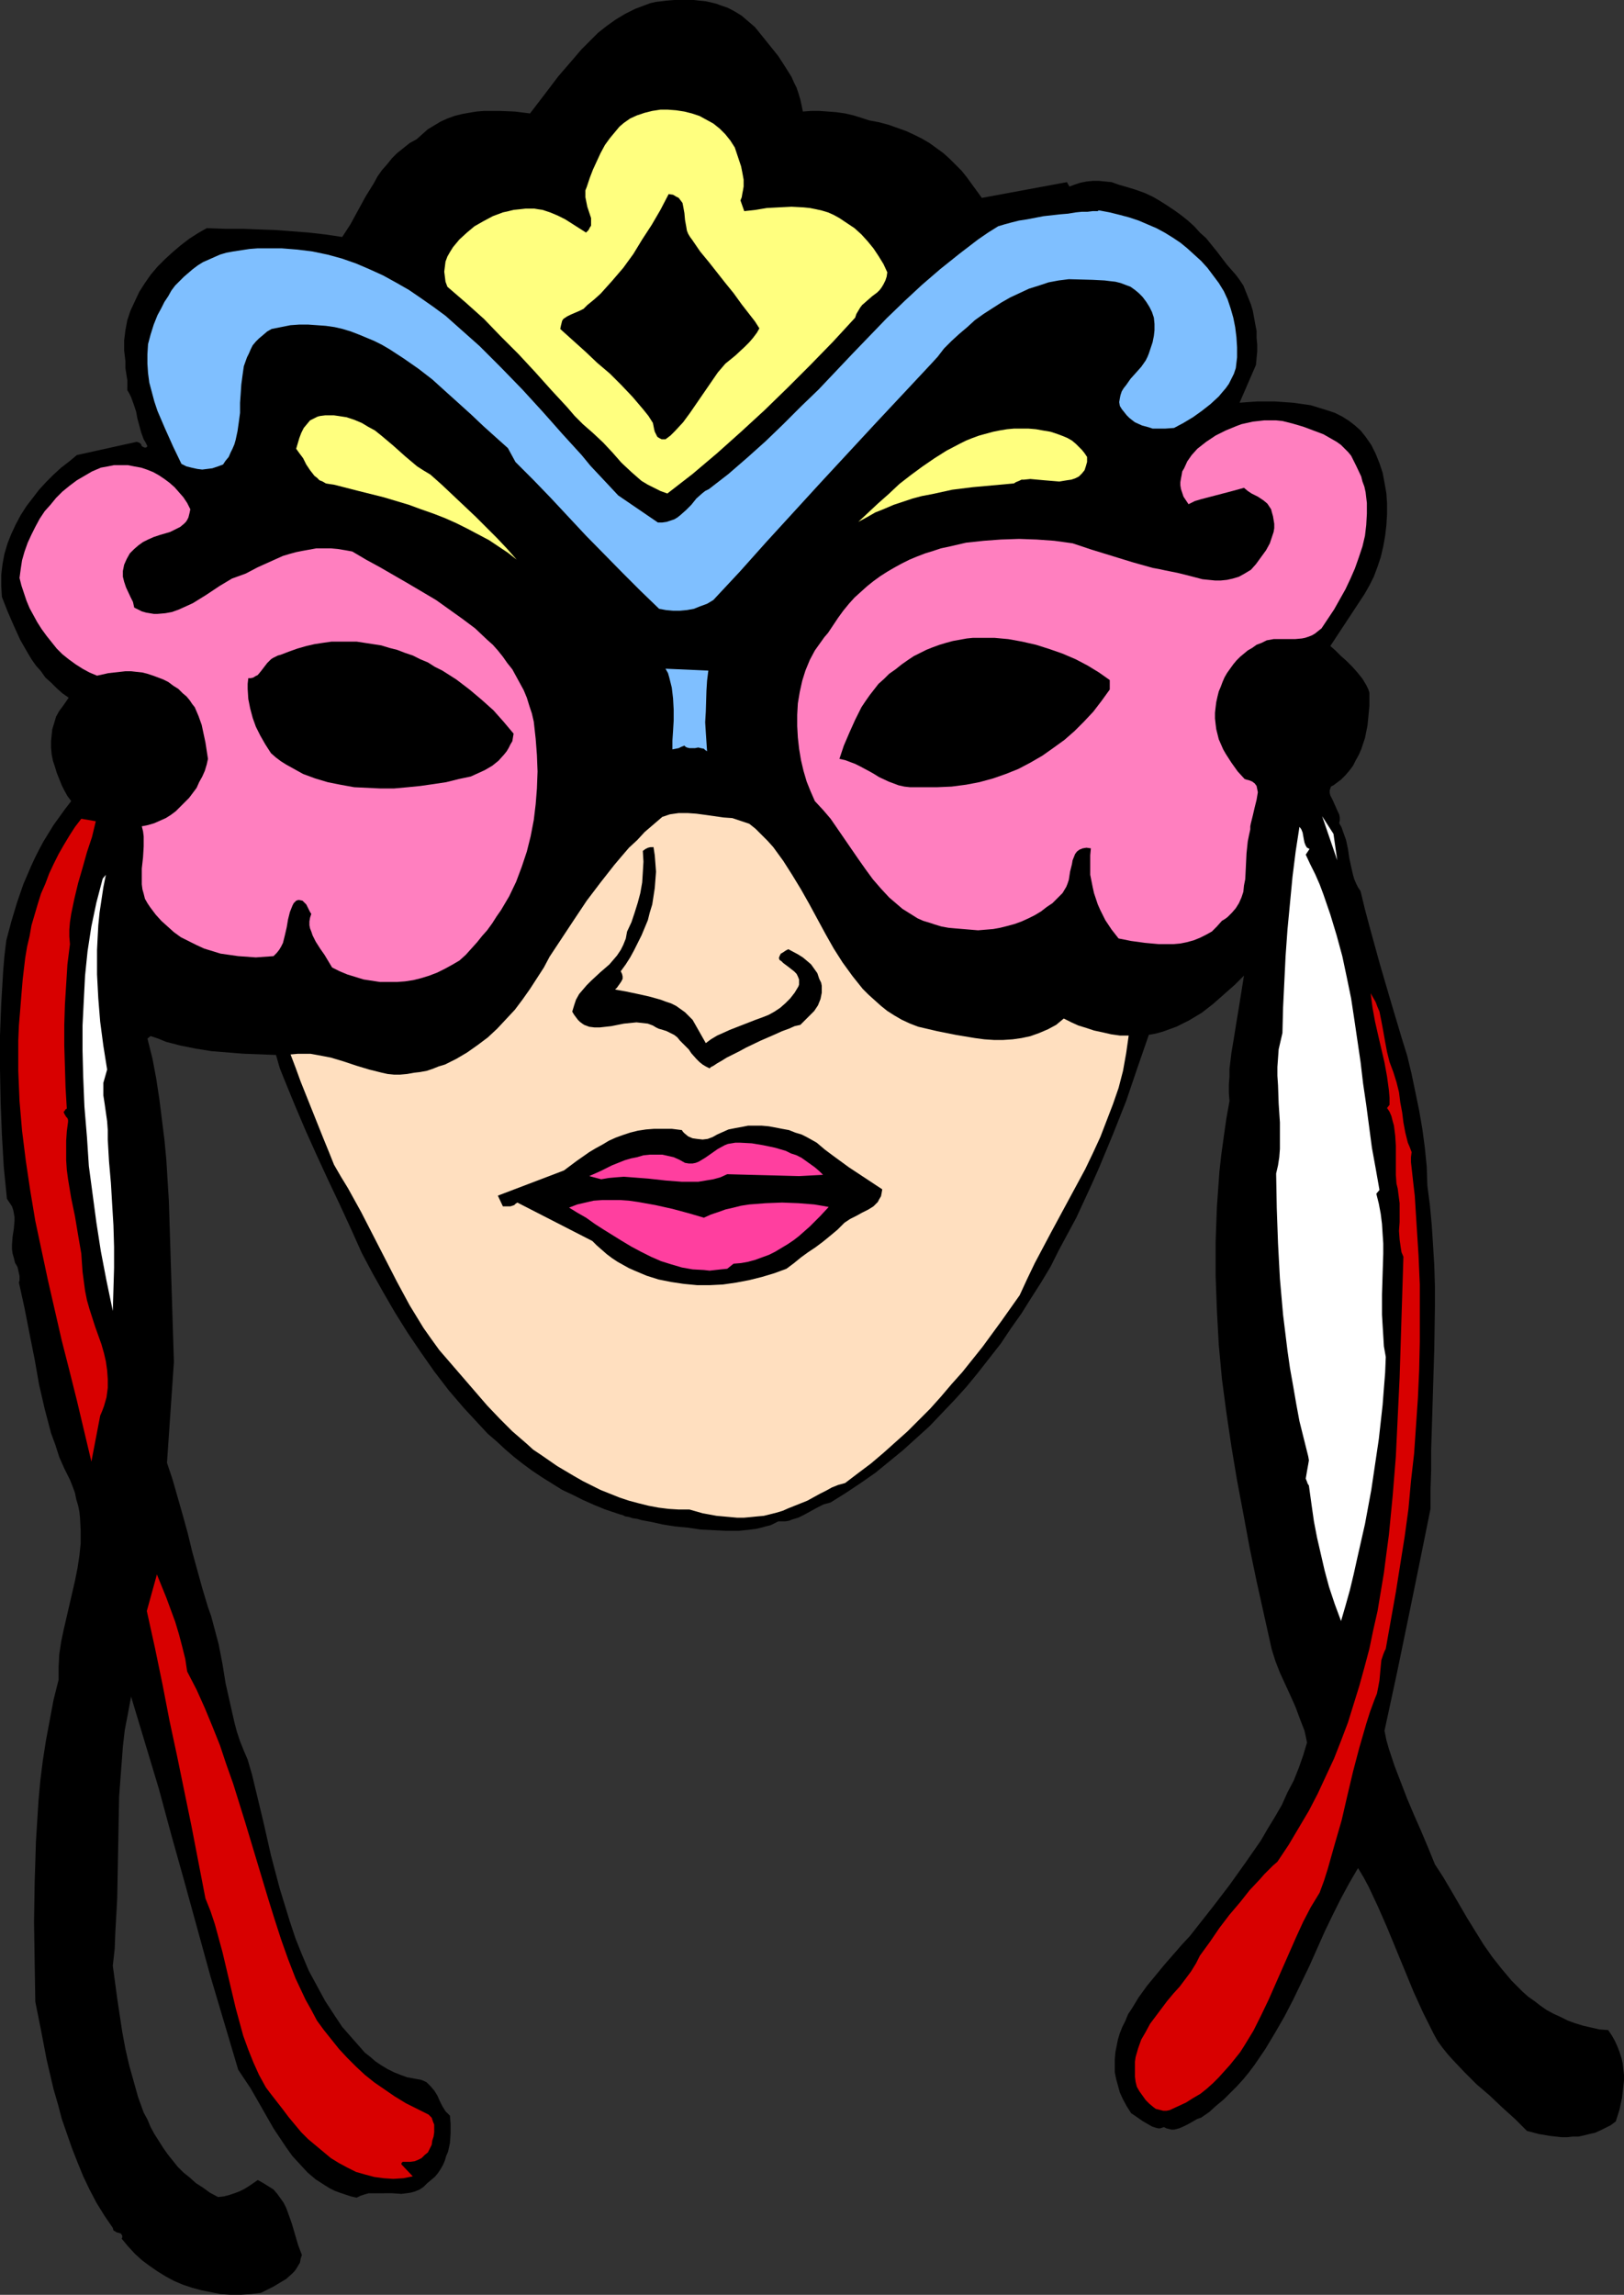
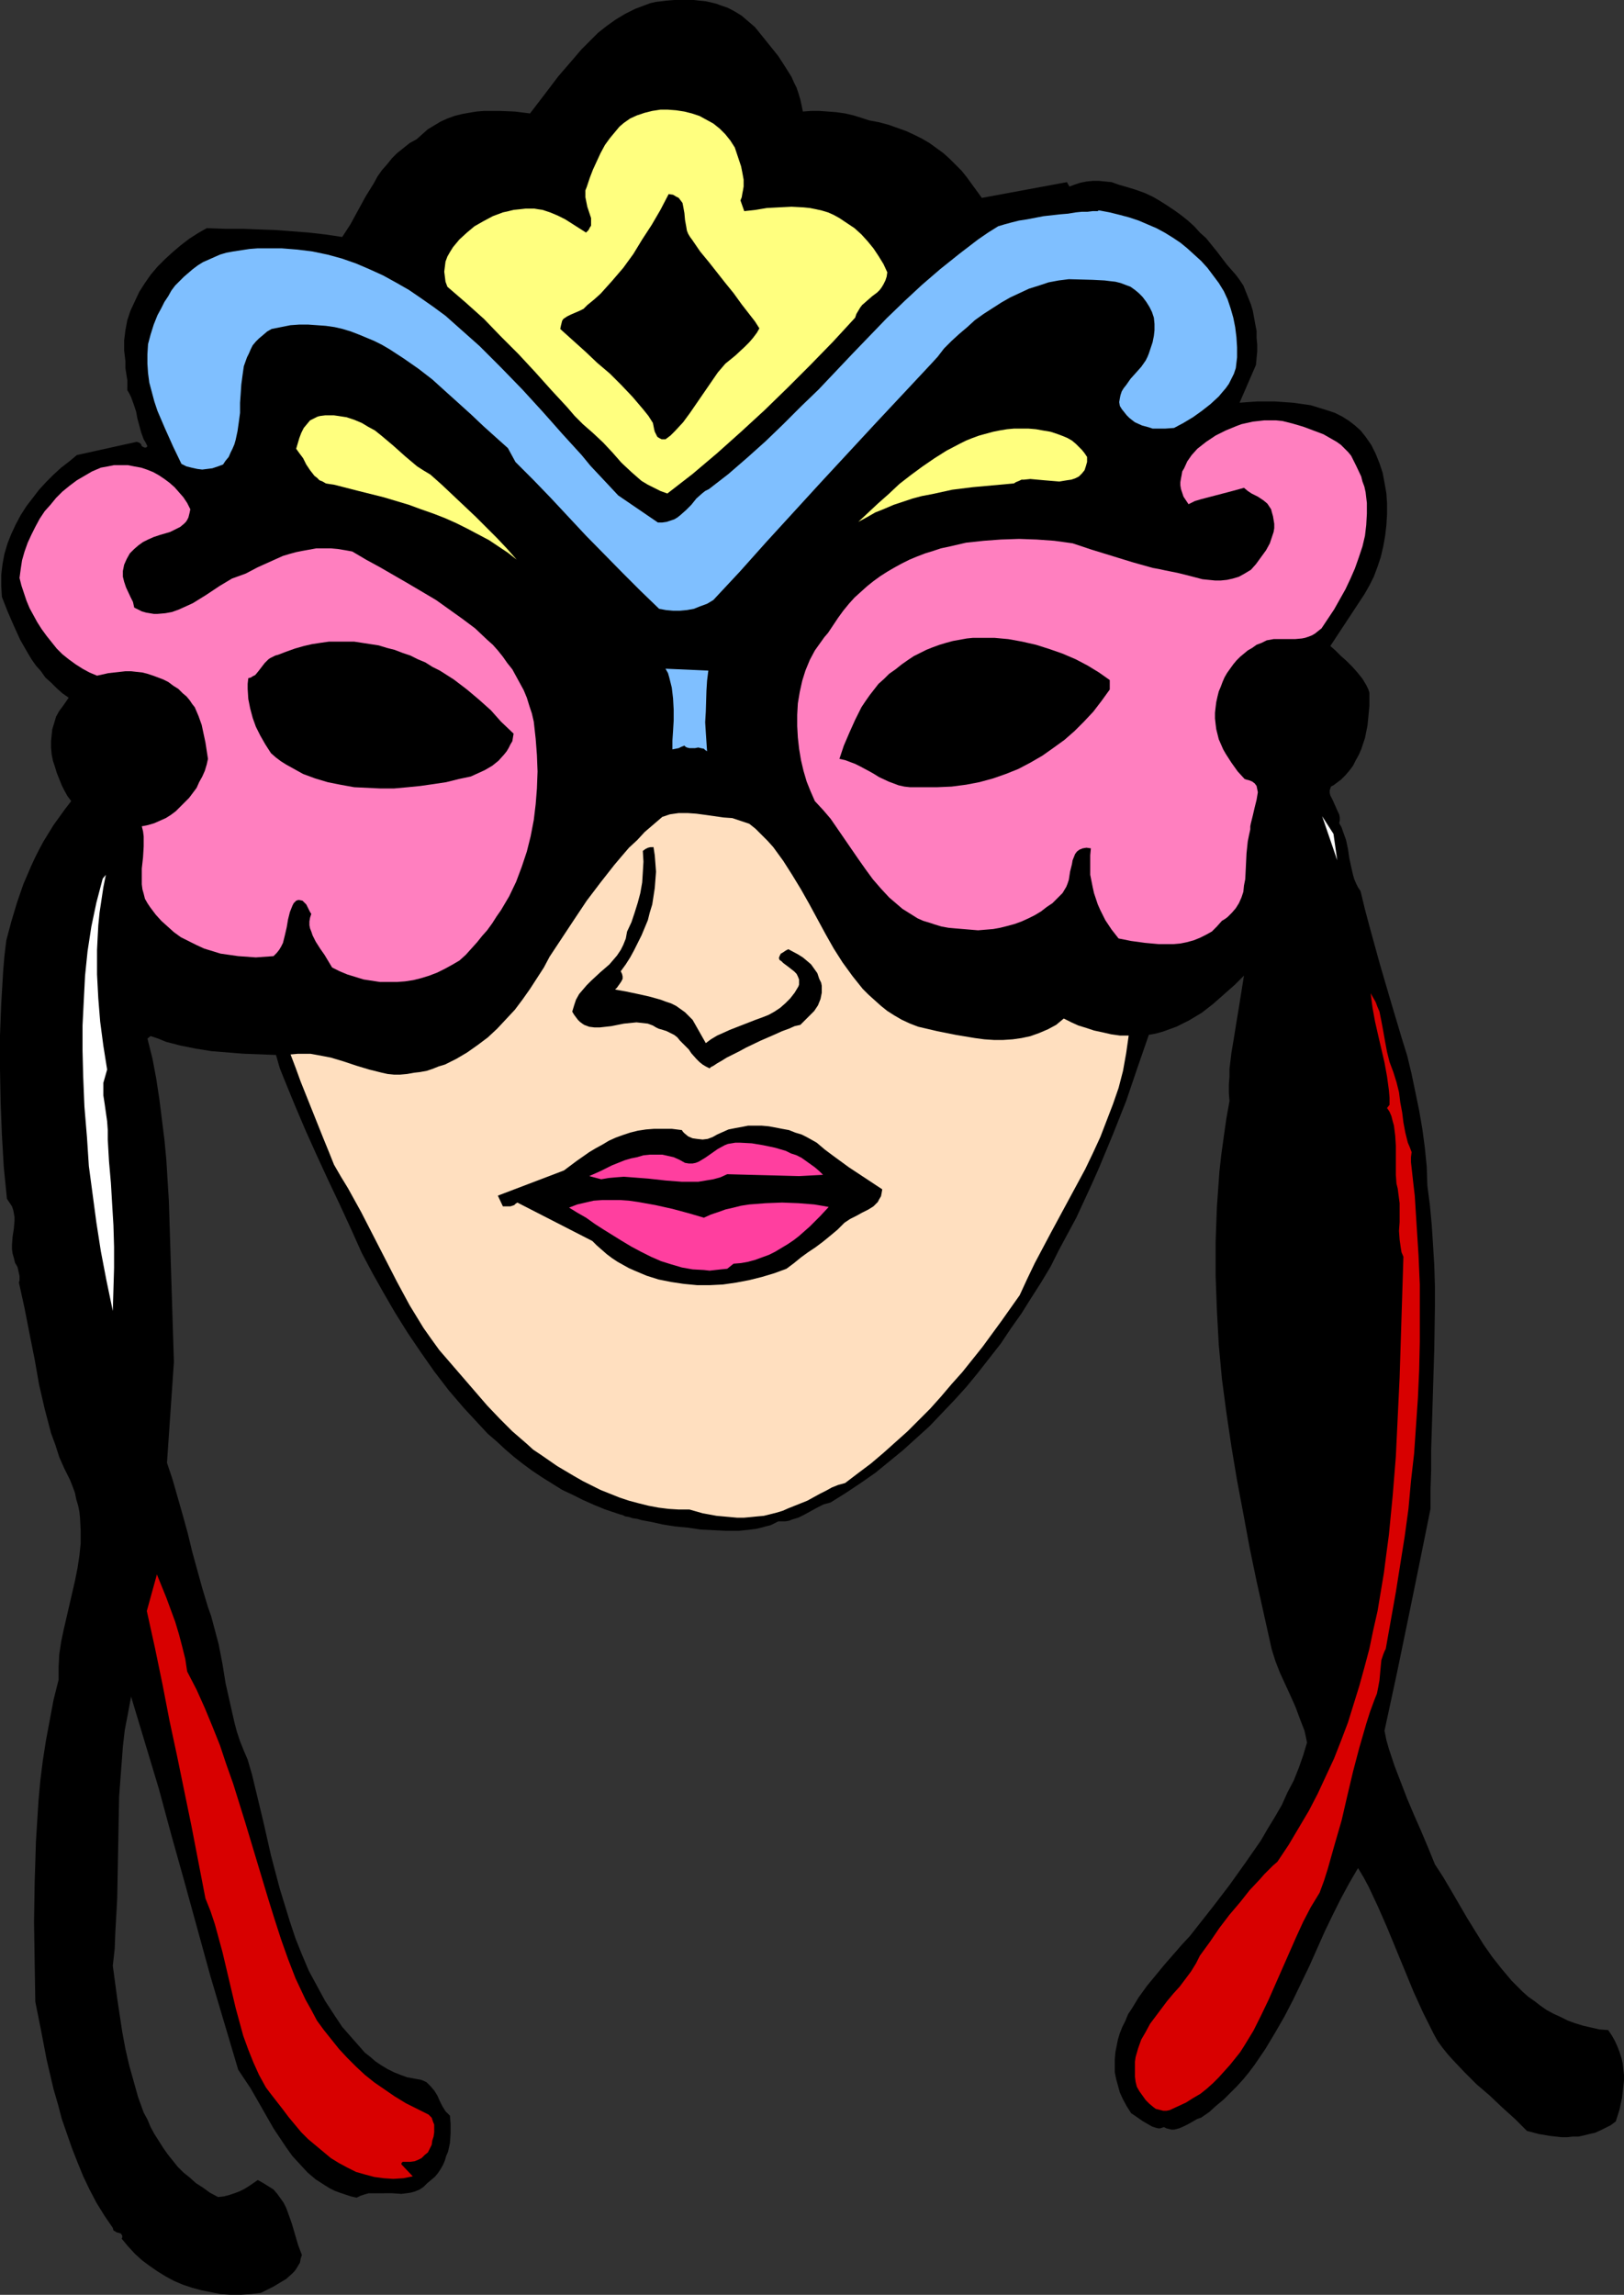
<svg xmlns="http://www.w3.org/2000/svg" xmlns:ns1="http://sodipodi.sourceforge.net/DTD/sodipodi-0.dtd" xmlns:ns2="http://www.inkscape.org/namespaces/inkscape" version="1.0" width="110.192mm" height="155.668mm" id="svg22" ns1:docname="Mask 05.wmf">
  <rect width="100%" height="100%" fill="#333333" stroke="none" />
  <ns1:namedview id="namedview22" pagecolor="#ffffff" bordercolor="#000000" borderopacity="0.25" ns2:showpageshadow="2" ns2:pageopacity="0.0" ns2:pagecheckerboard="0" ns2:deskcolor="#d1d1d1" ns2:document-units="mm" />
  <defs id="defs1">
    <pattern id="WMFhbasepattern" patternUnits="userSpaceOnUse" width="6" height="6" x="0" y="0" />
  </defs>
  <path style="fill:#000000;fill-opacity:1;fill-rule:evenodd;stroke:none" d="m 193.61,6.948 4.04,5.009 1.939,2.424 1.778,2.747 1.616,2.585 0.646,1.454 0.646,1.293 0.485,1.454 0.485,1.616 0.323,1.454 0.323,1.616 2.101,-0.162 h 2.101 l 2.263,0.162 2.101,0.162 2.263,0.323 2.101,0.485 2.101,0.646 1.939,0.646 2.586,0.485 2.424,0.646 2.263,0.808 2.263,0.808 2.101,0.97 1.939,0.97 1.939,1.131 1.778,1.293 1.778,1.293 1.616,1.454 1.454,1.454 1.616,1.616 1.293,1.616 1.293,1.778 1.293,1.778 1.293,1.778 21.818,-4.04 0.646,1.131 1.293,-0.485 1.454,-0.485 1.616,-0.323 1.616,-0.162 h 1.616 l 1.616,0.162 1.616,0.162 1.778,0.646 2.263,0.646 2.101,0.646 2.263,0.808 2.101,0.97 1.939,1.131 1.778,1.131 1.939,1.293 1.778,1.293 1.616,1.293 1.616,1.454 1.454,1.616 1.616,1.454 2.747,3.393 2.586,3.393 1.131,1.293 1.131,1.293 0.97,1.293 0.97,1.454 0.646,1.616 0.646,1.616 0.646,1.616 0.485,1.616 0.323,1.778 0.323,1.778 0.323,1.616 v 1.778 l 0.162,1.778 v 1.778 l -0.162,1.616 -0.162,1.778 -4.202,9.695 2.101,-0.162 2.424,-0.162 h 2.263 2.263 l 2.424,0.162 2.263,0.162 2.263,0.323 2.263,0.323 2.101,0.646 2.101,0.646 1.939,0.646 1.939,0.97 1.778,1.131 1.454,1.131 1.454,1.293 1.293,1.616 1.454,2.101 1.131,2.262 0.97,2.424 0.808,2.424 0.485,2.585 0.485,2.747 0.162,2.585 v 2.747 l -0.162,2.747 -0.323,2.747 -0.485,2.747 -0.646,2.747 -0.808,2.424 -0.97,2.585 -1.131,2.262 -1.293,2.262 -8.727,13.25 1.293,1.131 1.455,1.454 1.454,1.293 1.454,1.454 1.293,1.454 1.293,1.616 0.97,1.616 0.485,0.97 0.323,0.97 v 3.393 l -0.323,3.393 -0.162,1.616 -0.323,1.616 -0.323,1.616 -0.485,1.454 -0.485,1.454 -0.646,1.454 -0.808,1.454 -0.646,1.293 -0.97,1.293 -0.97,1.131 -1.131,1.131 -1.293,0.97 -0.646,0.485 -0.646,0.323 -0.162,0.485 -0.162,0.485 v 0.646 l 0.162,0.646 0.646,1.293 0.646,1.454 0.646,1.454 0.323,0.646 0.162,0.808 v 0.808 l -0.162,0.646 0.646,1.131 0.323,0.97 0.808,2.262 0.485,2.262 0.323,2.262 0.485,2.262 0.485,2.101 0.323,1.131 0.485,1.131 0.485,0.97 0.646,0.97 1.131,4.686 1.293,4.848 2.586,9.372 2.747,9.372 2.747,9.211 1.454,4.686 1.131,4.686 0.97,4.686 0.97,4.686 0.808,4.686 0.646,4.848 0.485,4.848 0.162,4.848 0.646,5.009 0.485,5.171 0.323,5.009 0.323,5.332 0.162,5.333 v 5.171 l -0.162,10.665 -0.323,10.665 -0.323,10.503 -0.162,5.009 v 5.171 l -0.162,5.009 v 4.848 l -2.909,14.382 -2.909,14.22 -2.909,14.058 -3.071,14.22 0.485,2.424 0.646,2.262 1.454,4.363 1.616,4.201 1.616,4.201 1.778,4.201 1.778,4.04 1.778,4.201 1.778,4.363 2.101,3.232 2.101,3.555 4.04,6.948 2.101,3.393 2.101,3.393 2.263,3.232 2.424,3.07 2.586,3.07 2.747,2.747 1.454,1.293 1.616,1.131 1.454,1.131 1.616,1.131 1.778,0.97 1.778,0.808 1.939,0.97 1.778,0.646 2.101,0.646 2.101,0.485 2.101,0.485 2.263,0.162 0.97,1.454 0.808,1.454 0.646,1.454 0.485,1.293 0.485,1.454 0.323,1.454 0.162,1.454 0.162,1.454 v 1.454 l -0.162,1.454 -0.323,2.909 -0.646,3.07 -0.97,3.07 -1.293,0.97 -1.293,0.646 -1.293,0.646 -1.454,0.646 -1.454,0.323 -1.293,0.323 -1.454,0.323 h -1.454 l -1.455,0.162 h -1.454 l -2.909,-0.323 -2.909,-0.485 -3.071,-0.808 -3.071,-3.07 -3.232,-2.909 -3.232,-3.07 -3.394,-2.909 -3.071,-3.07 -2.909,-3.07 -1.454,-1.616 -1.293,-1.616 -1.293,-1.778 -0.97,-1.778 -2.747,-5.494 -2.424,-5.333 -2.263,-5.494 -2.263,-5.494 -2.263,-5.494 -2.263,-5.171 -2.424,-5.171 -1.293,-2.424 -1.454,-2.424 -2.263,3.878 -2.101,3.878 -2.101,4.201 -2.101,4.363 -3.879,8.726 -2.101,4.363 -2.101,4.363 -2.263,4.363 -2.424,4.201 -2.424,4.04 -2.747,4.04 -1.454,1.939 -1.454,1.778 -1.616,1.778 -1.778,1.778 -1.616,1.616 -1.939,1.616 -1.778,1.616 -2.101,1.454 -0.97,0.323 -1.131,0.646 -1.131,0.646 -1.293,0.646 -1.131,0.485 -1.293,0.323 h -0.646 l -0.646,-0.162 -0.646,-0.162 -0.646,-0.323 -0.485,0.162 -0.485,0.162 h -0.485 l -0.646,-0.162 -0.97,-0.323 -1.131,-0.646 -1.131,-0.646 -2.101,-1.454 -0.97,-0.646 -1.131,-1.778 -0.97,-1.778 -0.808,-1.778 -0.485,-1.778 -0.485,-1.778 -0.323,-1.616 v -1.778 -1.616 l 0.162,-1.778 0.323,-1.616 0.323,-1.616 0.485,-1.616 0.646,-1.616 0.808,-1.616 0.646,-1.616 0.97,-1.454 1.778,-2.909 2.101,-2.909 2.263,-2.747 2.263,-2.747 2.263,-2.585 2.101,-2.424 2.101,-2.262 1.778,-2.262 4.202,-5.333 4.202,-5.494 4.04,-5.656 4.04,-5.817 1.778,-3.07 1.778,-2.909 1.778,-3.07 1.454,-3.232 1.616,-3.07 1.293,-3.232 1.131,-3.232 0.97,-3.232 -0.323,-1.616 -0.323,-1.454 -1.131,-2.909 -1.131,-3.07 -1.293,-2.909 -2.747,-5.979 -1.131,-2.909 -0.97,-3.07 -3.879,-17.452 -1.778,-8.564 -1.616,-8.726 -1.616,-8.564 -1.454,-8.726 -1.293,-8.726 -1.131,-8.564 -0.808,-8.726 -0.485,-8.888 -0.323,-8.726 v -8.888 l 0.162,-4.525 0.162,-4.363 0.323,-4.525 0.323,-4.525 0.485,-4.363 0.646,-4.686 0.646,-4.525 0.808,-4.525 -0.162,-2.101 v -2.101 l 0.162,-2.101 v -1.939 l 0.485,-4.04 0.646,-3.878 0.646,-4.04 0.646,-3.878 0.646,-4.04 0.646,-4.04 -2.424,2.424 -2.747,2.424 -2.747,2.424 -2.909,2.262 -1.616,0.97 -1.616,0.97 -1.616,0.808 -1.616,0.808 -1.778,0.646 -1.778,0.646 -1.778,0.485 -1.778,0.323 -2.909,8.403 -2.909,8.564 -3.394,8.564 -3.555,8.564 -1.939,4.363 -1.939,4.201 -1.939,4.201 -2.263,4.201 -2.263,4.201 -2.101,4.201 -2.424,4.04 -2.586,4.04 -2.424,3.878 -2.747,3.878 -2.586,3.878 -2.909,3.717 -2.909,3.717 -2.909,3.555 -3.071,3.393 -3.232,3.393 -3.232,3.393 -3.394,3.07 -3.394,3.07 -3.555,2.909 -3.555,2.909 -3.717,2.585 -3.879,2.585 -3.879,2.424 -1.778,0.485 -1.616,0.808 -3.232,1.778 -1.616,0.808 -1.616,0.485 -0.808,0.323 -0.97,0.162 h -0.808 -0.97 l -0.97,0.485 -0.97,0.485 -1.293,0.323 -1.131,0.323 -1.454,0.323 -1.293,0.162 -3.071,0.323 h -3.071 l -3.232,-0.162 -3.394,-0.162 -3.232,-0.485 -3.394,-0.323 -3.071,-0.485 -2.909,-0.646 -2.586,-0.485 -1.131,-0.323 -1.131,-0.162 -0.97,-0.323 -0.97,-0.162 -0.646,-0.323 -0.646,-0.162 -0.485,-0.162 -0.485,-0.162 -2.909,-0.97 -2.747,-1.131 -2.909,-1.293 -2.586,-1.293 -2.747,-1.293 -2.586,-1.616 -2.586,-1.616 -2.424,-1.616 -2.424,-1.778 -2.263,-1.778 -2.263,-1.939 -2.263,-2.101 -2.263,-1.939 -2.101,-2.262 -4.04,-4.363 -3.879,-4.525 -3.717,-4.848 -3.394,-4.848 -3.394,-5.009 -3.232,-5.171 -2.909,-5.009 -2.909,-5.171 -2.747,-5.171 -2.747,-6.14 -2.909,-6.302 -2.909,-6.14 -2.909,-6.302 -2.909,-6.464 -2.747,-6.464 -2.586,-6.302 -1.293,-3.232 -0.97,-3.393 -8.404,-0.323 -4.04,-0.323 -4.04,-0.323 -4.04,-0.646 -4.04,-0.808 -3.717,-0.97 -1.939,-0.808 -1.939,-0.646 -0.808,0.646 1.293,5.171 0.97,5.171 0.808,5.333 0.646,5.171 0.646,5.171 0.485,5.171 0.323,5.332 0.323,5.171 0.323,10.342 0.323,10.342 0.323,10.342 0.323,10.18 -1.778,25.855 1.455,4.363 1.293,4.525 1.293,4.525 1.293,4.686 1.131,4.686 1.293,4.686 1.293,4.686 1.455,4.848 0.808,2.262 0.646,2.424 1.293,4.848 0.97,5.009 0.808,5.009 1.131,5.009 1.131,5.009 0.646,2.424 0.808,2.424 0.97,2.424 0.97,2.262 1.131,3.878 0.97,4.04 0.97,4.04 0.97,4.04 1.939,8.564 2.263,8.564 1.293,4.201 1.293,4.201 1.455,4.363 1.616,4.04 1.778,4.201 2.101,3.878 2.101,3.878 2.424,3.717 1.939,2.909 2.263,2.585 2.424,2.747 1.131,1.293 1.454,1.131 1.293,1.131 1.455,0.97 1.616,0.97 1.616,0.808 1.616,0.646 1.778,0.646 1.778,0.323 1.778,0.323 0.808,0.323 0.646,0.323 0.485,0.485 0.485,0.485 0.97,1.131 0.808,1.293 0.646,1.454 0.646,1.293 0.808,1.293 1.131,1.131 0.162,2.101 v 2.424 l -0.162,2.424 -0.485,2.262 -0.485,1.131 -0.323,1.131 -0.485,1.131 -0.646,1.131 -0.646,0.97 -0.808,0.97 -0.97,0.808 -0.97,0.808 -0.97,0.97 -0.97,0.646 -1.131,0.485 -1.131,0.323 -1.131,0.162 -1.293,0.162 -2.424,-0.162 H 98.098 95.674 94.543 l -1.131,0.323 -0.97,0.323 -0.97,0.485 -1.455,-0.323 -1.455,-0.485 -1.454,-0.485 -1.293,-0.485 -1.293,-0.646 -1.293,-0.808 -2.263,-1.454 -2.101,-1.778 -1.939,-2.101 -1.939,-2.101 -1.616,-2.262 -1.616,-2.424 -1.616,-2.424 -5.818,-10.18 -1.616,-2.424 -1.616,-2.424 -3.555,-11.958 -3.555,-11.958 -6.626,-24.077 -3.394,-12.119 -3.232,-11.958 -3.555,-11.796 -3.555,-11.796 -0.808,4.363 -0.808,4.201 -0.485,4.201 -0.323,4.363 -0.323,4.201 -0.323,4.363 -0.162,8.726 -0.162,8.726 -0.162,8.564 -0.485,8.726 -0.162,4.201 -0.485,4.363 1.131,8.403 1.293,8.564 0.808,4.363 0.97,4.201 1.131,4.04 1.131,4.04 1.455,4.04 0.97,1.778 0.808,1.939 0.97,1.778 1.131,1.778 1.131,1.778 1.131,1.616 1.293,1.616 1.293,1.616 1.455,1.454 1.616,1.293 1.616,1.454 1.778,1.131 1.778,1.293 2.101,1.131 1.455,-0.162 1.293,-0.323 1.455,-0.485 1.293,-0.485 1.293,-0.646 1.293,-0.808 2.101,-1.454 1.455,0.808 1.293,0.808 1.293,0.808 0.97,1.131 0.808,1.131 0.808,1.131 0.646,1.293 0.485,1.293 0.97,2.747 0.808,2.747 0.808,2.747 0.97,2.585 -0.323,0.97 -0.162,0.97 -0.485,0.808 -0.485,0.808 -0.485,0.646 -0.646,0.646 -1.455,1.293 -1.616,0.97 -1.616,0.97 -3.232,1.616 -2.586,0.323 -2.586,0.162 h -2.586 l -2.586,-0.162 -2.424,-0.485 -2.424,-0.485 -2.424,-0.646 -2.424,-0.808 -2.263,-0.97 -2.101,-1.131 -2.101,-1.293 -2.101,-1.454 -1.939,-1.454 -1.778,-1.616 -1.778,-1.939 -1.616,-1.939 0.162,-0.323 v -0.323 -0.162 l -0.162,-0.162 -0.162,-0.323 -0.485,-0.162 -0.646,-0.162 -0.485,-0.323 -0.323,-0.162 -0.162,-0.646 -2.101,-3.07 -2.101,-3.393 -1.778,-3.393 -1.616,-3.393 -1.455,-3.555 -1.455,-3.717 -1.293,-3.717 -1.293,-3.717 -0.97,-3.717 -1.131,-3.878 -1.778,-7.595 -1.455,-7.595 -1.455,-7.272 -0.162,-10.18 -0.162,-10.18 0.162,-10.18 0.162,-5.171 0.162,-5.332 0.323,-5.171 0.323,-5.171 0.485,-5.333 0.646,-5.171 0.808,-5.171 0.97,-5.171 0.97,-5.171 1.293,-5.171 v -3.232 l 0.162,-3.232 0.485,-3.232 0.646,-3.07 2.909,-12.604 0.646,-3.232 0.485,-3.232 0.323,-3.07 v -3.232 l -0.162,-3.232 -0.162,-1.616 -0.323,-1.616 -0.485,-1.616 -0.323,-1.616 -0.646,-1.778 -0.646,-1.616 -1.455,-2.909 -1.293,-2.909 -0.97,-3.07 -1.131,-3.07 -0.808,-3.07 -0.808,-3.07 -1.455,-6.302 -1.131,-6.464 -0.646,-3.232 -0.646,-3.232 -1.293,-6.625 -1.455,-6.625 0.162,-0.485 v -1.131 L 4.848,326.414 4.525,324.96 4.202,324.313 3.879,323.829 3.555,322.536 3.232,321.405 3.071,320.274 v -1.131 l 0.162,-2.101 0.323,-2.101 0.162,-1.939 v -0.97 L 3.555,311.063 3.394,310.255 3.071,309.285 2.424,308.316 1.778,307.346 0.97,299.267 0.485,290.864 0.162,282.461 0,274.059 v -8.564 l 0.323,-8.241 0.485,-8.241 0.323,-3.878 0.485,-4.04 1.293,-4.848 1.455,-4.848 1.616,-4.686 1.939,-4.525 0.97,-2.101 1.131,-2.262 1.131,-2.101 1.293,-2.101 1.293,-2.101 2.909,-4.04 1.616,-2.101 -0.97,-1.293 -0.808,-1.454 -0.646,-1.293 -0.646,-1.616 -0.646,-1.616 -0.485,-1.616 -0.485,-1.454 -0.323,-1.616 -0.162,-1.778 v -1.616 l 0.162,-1.616 0.162,-1.454 0.485,-1.616 0.485,-1.616 0.808,-1.454 0.97,-1.293 1.454,-2.101 -1.616,-1.131 -1.454,-1.293 -1.455,-1.454 -1.455,-1.293 -1.131,-1.616 -1.293,-1.454 -1.131,-1.616 -0.97,-1.616 -1.939,-3.393 -1.616,-3.555 -1.616,-3.717 -1.455,-3.717 -0.162,-2.747 v -2.909 l 0.323,-2.747 0.485,-2.585 0.808,-2.747 0.97,-2.424 1.131,-2.424 1.293,-2.424 1.455,-2.262 1.616,-2.101 1.616,-2.101 1.778,-1.939 1.939,-1.939 1.939,-1.778 2.101,-1.616 1.939,-1.616 15.353,-3.393 0.485,0.162 0.323,0.162 0.323,0.323 0.162,0.485 0.323,0.162 0.323,0.162 h 0.485 l 0.162,-0.162 0.162,-0.162 -0.485,-0.97 -0.485,-0.808 -0.646,-1.778 -0.485,-1.778 -0.485,-1.778 -0.323,-1.778 -0.646,-1.939 -0.646,-1.778 -0.485,-0.97 -0.485,-0.808 V 99.217 98.409 97.439 L 32.484,96.47 32.161,94.369 v -0.97 -0.808 l -0.323,-2.747 v -2.585 l 0.323,-2.585 0.485,-2.585 0.808,-2.424 1.131,-2.424 1.131,-2.424 1.455,-2.262 1.455,-2.101 1.778,-2.101 1.939,-1.939 1.939,-1.778 2.101,-1.778 2.101,-1.616 2.263,-1.454 2.263,-1.293 4.687,0.162 h 4.525 l 4.202,0.162 4.364,0.162 4.202,0.323 4.202,0.323 4.202,0.485 4.364,0.646 2.101,-3.232 1.939,-3.555 1.939,-3.555 2.101,-3.393 0.97,-1.778 1.131,-1.616 1.293,-1.454 1.293,-1.616 1.293,-1.293 1.616,-1.293 1.616,-1.293 1.778,-0.97 1.454,-1.293 1.454,-1.293 1.616,-0.97 1.616,-0.97 1.778,-0.808 1.778,-0.646 1.939,-0.485 1.778,-0.323 1.939,-0.323 1.939,-0.162 h 1.939 2.101 l 3.879,0.162 3.879,0.485 3.717,-4.848 3.555,-4.686 4.04,-4.686 1.939,-2.262 2.101,-2.101 2.101,-2.101 2.263,-1.778 2.263,-1.616 2.424,-1.454 2.586,-1.293 2.586,-0.97 1.293,-0.485 1.455,-0.323 1.454,-0.162 1.293,-0.162 L 172.924,0 h 1.616 1.778 1.616 l 1.454,0.162 1.616,0.162 1.454,0.323 1.293,0.323 1.293,0.485 1.454,0.485 1.293,0.646 1.131,0.646 1.293,0.808 1.131,0.97 1.131,0.97 z" id="path1" />
  <path style="fill:#ffff7f;fill-opacity:1;fill-rule:evenodd;stroke:none" d="m 188.439,37.812 0.485,1.454 1.131,3.393 0.323,1.616 0.323,1.778 v 1.778 l -0.162,0.97 -0.162,0.808 -0.162,0.97 -0.323,0.808 0.97,2.747 2.909,-0.323 2.909,-0.485 3.071,-0.162 3.232,-0.162 3.071,0.162 1.616,0.162 1.616,0.323 1.454,0.323 1.616,0.485 1.454,0.646 1.454,0.808 1.939,1.293 1.939,1.293 1.778,1.616 1.616,1.778 1.454,1.778 1.293,1.939 1.293,2.101 0.97,2.101 -0.162,1.131 -0.323,0.97 -0.485,0.97 -0.485,0.808 -0.485,0.646 -0.646,0.646 -1.293,0.97 -1.293,1.131 -1.293,1.131 -0.485,0.646 -0.485,0.808 -0.485,0.808 -0.323,0.97 -5.656,6.14 -5.818,5.979 -5.818,5.817 -5.98,5.817 -5.98,5.494 -6.141,5.494 -6.303,5.333 -6.464,5.009 -1.778,-0.646 -1.616,-0.808 -1.616,-0.808 -1.616,-0.97 -1.293,-1.131 -1.293,-1.131 -2.586,-2.424 -2.263,-2.585 -2.424,-2.585 -2.586,-2.424 -1.293,-1.131 -1.293,-1.131 -2.101,-2.101 -1.939,-2.262 -4.04,-4.363 -4.202,-4.686 -4.202,-4.525 -4.525,-4.525 -4.364,-4.525 -4.687,-4.201 -4.687,-4.04 -0.485,-1.293 -0.162,-1.293 -0.162,-1.293 0.162,-1.293 0.162,-1.293 0.485,-1.293 0.646,-1.131 0.808,-1.293 1.616,-1.939 1.939,-1.778 1.939,-1.616 2.263,-1.293 2.424,-1.293 1.293,-0.485 1.293,-0.485 1.455,-0.323 1.293,-0.323 1.616,-0.162 1.454,-0.162 h 1.131 1.131 l 0.97,0.162 1.131,0.162 1.939,0.646 1.939,0.808 1.939,0.97 1.778,1.131 3.555,2.262 0.646,-0.646 0.323,-0.646 0.323,-0.485 v -0.646 -0.646 -0.646 l -0.485,-1.454 -0.485,-1.454 -0.323,-1.616 -0.162,-0.808 v -0.808 -0.97 l 0.323,-0.808 0.808,-2.424 0.808,-2.101 0.97,-2.101 0.97,-2.101 1.131,-2.101 1.293,-1.778 1.616,-1.939 0.808,-0.97 1.131,-0.97 1.616,-1.131 1.778,-0.808 1.939,-0.646 1.939,-0.485 2.101,-0.323 h 1.939 l 2.101,0.162 2.101,0.323 1.939,0.485 1.939,0.646 1.778,0.97 1.778,0.97 1.616,1.293 1.454,1.454 1.293,1.616 z" id="path2" />
  <path style="fill:#000000;fill-opacity:1;fill-rule:evenodd;stroke:none" d="m 177.449,61.405 2.101,3.07 2.263,2.747 4.202,5.333 2.101,2.585 2.101,2.909 2.263,2.909 1.131,1.454 1.131,1.778 -0.646,1.131 -0.97,1.293 -0.97,1.131 -1.131,1.131 -2.424,2.262 -2.586,2.101 -1.939,2.262 -1.778,2.585 -1.778,2.585 -1.778,2.585 -1.778,2.585 -1.778,2.424 -2.101,2.262 -1.131,1.131 -1.293,0.97 h -0.485 -0.485 l -0.323,-0.162 -0.323,-0.162 -0.485,-0.323 -0.323,-0.646 -0.323,-0.646 -0.162,-0.646 -0.162,-0.808 -0.162,-0.808 -1.131,-1.778 -1.293,-1.616 -2.747,-3.232 -2.909,-3.07 -2.909,-2.909 -3.232,-2.747 -3.071,-2.909 -3.232,-2.909 -3.232,-2.909 0.162,-0.808 0.162,-0.646 0.162,-0.646 0.323,-0.485 0.485,-0.323 0.485,-0.323 0.97,-0.485 1.131,-0.485 1.131,-0.485 0.97,-0.485 0.485,-0.485 0.485,-0.485 1.778,-1.454 1.616,-1.454 1.454,-1.616 1.454,-1.616 2.909,-3.393 2.586,-3.555 2.263,-3.717 2.424,-3.717 2.263,-3.878 2.101,-4.04 1.131,0.162 0.808,0.485 0.646,0.323 0.485,0.646 0.485,0.646 0.162,0.808 0.323,1.778 0.162,1.778 0.323,1.778 0.162,0.97 0.323,0.808 0.485,0.808 z" id="path3" />
  <path style="fill:#7fbfff;fill-opacity:1;fill-rule:evenodd;stroke:none" d="m 282.012,53.971 2.586,0.485 2.586,0.646 2.424,0.646 2.424,0.808 2.263,0.97 2.263,0.97 2.101,1.131 2.101,1.293 1.939,1.293 1.778,1.454 1.778,1.616 1.778,1.616 1.616,1.778 1.454,1.939 1.454,1.939 1.293,2.101 0.97,2.101 0.808,2.424 0.646,2.262 0.485,2.424 0.323,2.585 0.162,2.585 v 2.585 l -0.323,2.747 -0.485,1.454 -0.646,1.293 -0.646,1.293 -0.808,1.131 -0.97,1.131 -0.808,0.97 -2.101,1.939 -2.263,1.778 -2.263,1.616 -2.424,1.454 -2.424,1.293 -2.263,0.162 h -2.101 -1.131 l -0.97,-0.323 -1.778,-0.485 -1.778,-0.808 -0.646,-0.485 -0.808,-0.646 -0.646,-0.646 -0.646,-0.808 -0.646,-0.808 -0.485,-0.808 -0.162,-0.97 0.162,-0.97 0.162,-0.808 0.323,-0.97 0.485,-0.808 0.646,-0.808 1.131,-1.616 1.454,-1.616 1.293,-1.454 1.131,-1.616 0.485,-0.97 0.323,-0.808 0.485,-1.454 0.485,-1.454 0.323,-1.616 0.162,-1.454 v -1.616 l -0.162,-1.616 -0.485,-1.454 -0.646,-1.293 -0.808,-1.293 -0.97,-1.293 -0.97,-0.97 -0.97,-0.808 -1.131,-0.808 -1.293,-0.485 -1.293,-0.485 -1.293,-0.323 -1.454,-0.162 -1.293,-0.162 -3.071,-0.162 -6.141,-0.162 -2.586,0.323 -2.586,0.485 -2.424,0.808 -2.586,0.808 -2.424,1.131 -2.424,1.131 -2.263,1.293 -2.263,1.454 -2.263,1.454 -2.263,1.616 -1.939,1.778 -2.101,1.778 -1.939,1.778 -1.939,1.939 -1.616,2.101 -1.778,1.939 -6.949,7.433 -7.111,7.595 -14.222,15.351 -6.949,7.595 -6.949,7.595 -6.788,7.595 -6.788,7.272 -1.616,0.97 -1.778,0.646 -1.616,0.646 -1.778,0.323 -1.778,0.162 h -1.778 l -1.778,-0.162 -1.778,-0.323 -4.687,-4.525 -4.687,-4.686 -9.373,-9.534 -9.05,-9.695 -4.525,-4.686 -4.525,-4.525 -1.939,-3.555 -3.071,-2.747 -3.232,-2.909 -3.071,-2.909 -3.394,-3.07 -3.232,-2.909 -3.394,-3.07 -3.555,-2.747 -3.717,-2.585 -3.717,-2.424 -1.939,-1.131 -1.939,-0.97 -1.939,-0.808 -1.939,-0.808 -2.101,-0.808 -2.101,-0.646 -2.101,-0.485 -2.263,-0.323 -2.263,-0.162 -2.263,-0.162 h -2.263 l -2.263,0.162 -2.424,0.485 -2.424,0.485 -1.131,0.646 -1.131,0.97 -0.97,0.808 -0.808,0.808 -0.808,0.97 -0.485,0.97 -0.485,1.131 -0.485,0.97 -0.808,2.262 -0.323,2.262 -0.323,2.424 -0.162,2.424 -0.162,2.262 v 2.585 l -0.323,2.424 -0.323,2.262 -0.485,2.262 -0.323,1.131 -0.485,1.131 -0.485,0.97 -0.485,1.131 -0.808,0.97 -0.646,0.97 -1.293,0.485 -1.455,0.485 -1.293,0.162 -1.293,0.162 -1.293,-0.162 -1.454,-0.323 -1.293,-0.323 -1.293,-0.646 -2.101,-4.363 -2.101,-4.686 -0.97,-2.262 -0.97,-2.262 -0.808,-2.424 -0.646,-2.424 -0.646,-2.424 -0.323,-2.424 -0.162,-2.424 v -2.424 l 0.162,-2.585 0.646,-2.424 0.808,-2.585 0.97,-2.424 0.97,-1.778 0.808,-1.616 0.97,-1.454 0.808,-1.454 0.97,-1.293 1.131,-1.131 1.131,-1.131 1.131,-0.97 1.131,-0.97 1.293,-0.97 1.293,-0.808 1.455,-0.646 1.455,-0.646 1.454,-0.646 1.616,-0.485 1.778,-0.323 2.101,-0.323 2.101,-0.323 2.101,-0.162 h 2.101 4.04 l 4.04,0.323 3.879,0.485 3.879,0.808 3.555,0.97 3.717,1.293 3.394,1.454 3.555,1.616 3.232,1.778 3.394,1.939 3.071,2.101 3.232,2.262 3.071,2.262 2.909,2.585 2.909,2.585 2.909,2.585 5.495,5.494 5.495,5.656 5.172,5.656 2.586,2.909 2.424,2.747 5.01,5.494 2.263,2.747 2.424,2.585 2.424,2.585 2.263,2.424 10.182,6.948 h 1.131 l 1.131,-0.162 0.97,-0.323 0.97,-0.323 0.808,-0.485 0.808,-0.646 1.454,-1.293 1.293,-1.293 1.293,-1.616 1.454,-1.293 0.808,-0.646 0.97,-0.485 5.01,-3.878 4.848,-4.201 4.687,-4.201 4.525,-4.363 4.525,-4.525 4.525,-4.363 8.727,-9.211 8.727,-9.049 4.525,-4.363 4.525,-4.201 4.687,-4.04 4.848,-3.878 4.848,-3.717 2.586,-1.778 2.586,-1.616 1.616,-0.485 1.778,-0.485 1.939,-0.485 2.101,-0.323 4.202,-0.808 4.364,-0.485 1.939,-0.162 1.939,-0.323 1.616,-0.162 h 1.454 l 1.293,-0.162 h 0.485 0.485 0.323 l 0.162,-0.162 z" id="path4" />
  <path style="fill:#ff7fbf;fill-opacity:1;fill-rule:evenodd;stroke:none" d="m 347.141,118.123 0.646,1.293 1.293,2.747 0.323,1.293 0.485,1.293 0.323,1.454 0.323,2.747 v 2.747 l -0.162,2.909 -0.323,2.747 -0.646,2.747 -0.97,2.909 -0.97,2.747 -1.131,2.585 -1.293,2.747 -1.454,2.585 -1.454,2.585 -1.616,2.424 -1.616,2.424 -0.808,0.646 -0.808,0.646 -0.808,0.485 -0.808,0.323 -0.97,0.323 -0.808,0.162 -1.778,0.162 h -3.555 -1.939 l -1.778,0.323 -1.293,0.646 -1.293,0.485 -1.131,0.808 -1.131,0.646 -0.97,0.808 -0.97,0.808 -0.97,0.97 -0.808,0.97 -0.808,1.131 -0.808,1.131 -0.646,1.131 -0.485,1.131 -0.485,1.293 -0.485,1.131 -0.323,1.293 -0.323,1.454 -0.162,1.293 -0.162,1.454 v 1.454 l 0.162,1.454 0.162,1.293 0.646,2.585 1.131,2.585 0.646,1.131 1.454,2.262 1.616,2.262 1.778,1.939 0.485,0.162 0.646,0.162 0.808,0.323 0.646,0.485 0.485,0.646 0.162,0.808 0.162,0.808 -0.162,0.97 -0.162,0.97 -0.485,1.939 -0.485,2.101 -0.485,1.939 -0.162,0.808 v 0.808 l -0.323,1.454 -0.323,1.616 -0.323,3.07 -0.162,3.393 -0.162,3.232 -0.323,1.616 -0.162,1.616 -0.485,1.454 -0.646,1.454 -0.808,1.293 -0.97,1.131 -1.131,1.131 -0.646,0.485 -0.808,0.485 -1.293,1.454 -1.293,1.293 -1.454,0.808 -1.616,0.808 -1.616,0.646 -1.778,0.485 -1.616,0.323 -1.778,0.162 h -1.939 -1.778 l -3.555,-0.323 -3.555,-0.485 -3.232,-0.646 -1.778,-2.262 -1.616,-2.424 -1.293,-2.585 -0.646,-1.454 -0.485,-1.454 -0.485,-1.454 -0.323,-1.454 -0.323,-1.616 -0.323,-1.616 v -1.616 -1.778 -1.616 l 0.162,-1.778 -1.131,-0.162 -0.97,0.162 -0.808,0.323 -0.646,0.485 -0.485,0.646 -0.323,0.808 -0.323,0.808 -0.162,0.97 -0.485,1.939 -0.323,2.101 -0.323,0.97 -0.323,0.808 -0.485,0.808 -0.485,0.808 -1.293,1.293 -1.293,1.293 -1.454,0.97 -1.454,1.131 -1.616,0.97 -1.616,0.808 -1.778,0.808 -1.778,0.646 -1.778,0.485 -1.939,0.485 -1.778,0.323 -1.939,0.162 -1.939,0.162 -1.939,-0.162 -1.939,-0.162 -1.939,-0.162 -1.778,-0.162 -1.778,-0.323 -1.616,-0.485 -1.454,-0.485 -1.616,-0.485 -1.454,-0.646 -1.293,-0.808 -1.293,-0.808 -1.293,-0.808 -1.131,-0.97 -2.263,-1.939 -2.101,-2.262 -2.101,-2.424 -1.778,-2.424 -1.939,-2.747 -3.555,-5.171 -1.778,-2.585 -1.778,-2.585 -1.939,-2.262 -2.101,-2.262 -1.131,-2.585 -0.97,-2.424 -0.808,-2.747 -0.646,-2.747 -0.485,-2.909 -0.323,-2.909 -0.162,-2.909 v -2.909 l 0.162,-2.909 0.485,-2.909 0.646,-2.909 0.808,-2.585 1.131,-2.747 1.293,-2.424 1.616,-2.262 0.808,-1.131 0.97,-1.131 1.293,-1.939 1.293,-1.939 1.293,-1.778 1.454,-1.778 1.454,-1.616 1.616,-1.454 1.616,-1.454 1.616,-1.293 1.778,-1.293 1.778,-1.131 1.939,-1.131 1.778,-0.97 1.939,-0.97 1.939,-0.808 2.101,-0.808 2.101,-0.646 1.939,-0.646 2.263,-0.485 4.202,-0.97 4.525,-0.485 4.364,-0.323 4.687,-0.162 4.525,0.162 4.525,0.323 4.687,0.646 4.848,1.616 10.505,3.232 5.172,1.454 1.778,0.323 1.454,0.323 3.232,0.646 3.232,0.808 3.071,0.808 1.616,0.162 1.616,0.162 h 1.454 l 1.616,-0.162 1.454,-0.323 1.616,-0.485 1.454,-0.808 1.616,-0.97 1.293,-1.454 1.293,-1.778 1.293,-1.778 0.97,-1.778 0.646,-1.939 0.323,-0.97 0.162,-0.97 v -1.131 l -0.162,-0.97 -0.162,-0.97 -0.323,-1.131 -0.162,-0.646 -0.323,-0.485 -0.646,-0.97 -0.97,-0.808 -0.97,-0.646 -0.485,-0.323 -0.646,-0.323 -0.97,-0.485 -0.97,-0.646 -0.97,-0.808 -1.778,0.485 -1.778,0.485 -3.717,0.97 -3.717,0.97 -1.616,0.485 -1.616,0.808 -0.646,-0.97 -0.646,-0.97 -0.323,-0.97 -0.323,-0.97 -0.162,-0.97 v -0.808 l 0.162,-0.97 0.162,-0.808 0.162,-0.97 0.485,-0.808 0.808,-1.778 1.131,-1.616 1.454,-1.616 2.263,-1.778 2.424,-1.616 2.586,-1.293 2.747,-1.131 1.293,-0.485 1.454,-0.323 1.454,-0.323 1.454,-0.162 1.454,-0.162 h 1.616 1.454 l 1.616,0.162 2.586,0.646 2.747,0.808 2.586,0.97 2.586,0.97 1.131,0.646 1.131,0.646 1.131,0.646 1.131,0.808 1.778,1.778 0.808,0.97 z" id="path5" />
  <path style="fill:#ffff7f;fill-opacity:1;fill-rule:evenodd;stroke:none" d="m 110.38,121.678 1.454,1.293 1.454,1.293 2.909,2.747 2.909,2.747 2.909,2.747 2.747,2.747 2.747,2.747 2.586,2.747 2.424,2.747 -2.263,-1.778 -2.424,-1.616 -2.424,-1.616 -2.747,-1.454 -2.747,-1.454 -2.909,-1.454 -2.909,-1.293 -2.909,-1.131 -3.232,-1.131 -3.071,-1.131 -6.464,-1.939 -6.464,-1.616 -6.303,-1.616 -1.131,-0.162 -0.97,-0.162 -0.808,-0.485 -0.808,-0.323 -0.646,-0.646 -0.646,-0.485 -1.131,-1.454 -0.97,-1.454 -0.808,-1.616 -0.97,-1.293 -0.808,-1.131 0.808,-2.747 0.485,-1.293 0.646,-1.293 0.808,-0.97 0.808,-0.97 1.293,-0.646 0.646,-0.323 0.646,-0.162 1.293,-0.162 h 1.131 1.131 l 1.131,0.162 2.101,0.323 1.939,0.646 1.939,0.808 1.616,0.97 1.778,0.97 1.616,1.293 3.071,2.585 3.071,2.747 3.071,2.585 1.778,1.131 z" id="path6" />
  <path style="fill:#ffff7f;fill-opacity:1;fill-rule:evenodd;stroke:none" d="m 278.779,117.154 v 1.293 l -0.323,1.131 -0.323,0.97 -0.646,0.808 -0.808,0.808 -0.97,0.485 -0.97,0.323 -1.131,0.162 -1.939,0.323 -1.939,-0.162 -1.939,-0.162 -1.778,-0.162 -1.778,-0.162 -1.616,0.162 h -0.646 l -0.646,0.323 -0.808,0.323 -0.485,0.323 -5.333,0.485 -5.333,0.485 -5.172,0.646 -5.172,1.131 -2.586,0.485 -2.424,0.646 -2.424,0.808 -2.424,0.808 -2.263,0.97 -2.424,0.97 -2.263,1.293 -2.101,1.131 2.424,-2.262 2.586,-2.424 2.747,-2.424 2.747,-2.585 2.909,-2.262 3.071,-2.262 3.071,-2.101 3.071,-1.939 3.394,-1.778 1.616,-0.808 1.616,-0.646 1.778,-0.646 1.778,-0.485 1.778,-0.485 1.616,-0.323 1.939,-0.323 1.778,-0.162 h 1.778 1.939 l 1.939,0.162 1.778,0.323 1.939,0.323 1.939,0.646 1.293,0.485 1.131,0.485 1.131,0.646 0.97,0.808 0.808,0.808 0.808,0.808 0.646,0.808 z" id="path7" />
  <path style="fill:#ff7fbf;fill-opacity:1;fill-rule:evenodd;stroke:none" d="m 48.807,130.566 -0.162,0.808 -0.162,0.646 -0.162,0.646 -0.323,0.646 -0.323,0.485 -0.485,0.485 -0.97,0.808 -1.293,0.646 -1.293,0.646 -2.747,0.808 -1.455,0.485 -1.455,0.646 -1.293,0.646 -1.131,0.808 -1.131,0.97 -1.131,1.131 -0.808,1.454 -0.646,1.454 -0.162,0.808 -0.162,0.808 v 0.646 0.808 l 0.323,1.293 0.485,1.454 1.131,2.424 0.646,1.293 0.323,1.454 0.97,0.485 0.97,0.485 1.131,0.323 0.97,0.162 0.97,0.162 h 0.97 l 1.939,-0.162 1.778,-0.323 1.778,-0.646 1.778,-0.808 1.778,-0.808 3.394,-2.101 3.394,-2.262 1.616,-0.97 1.616,-0.97 1.778,-0.646 1.778,-0.646 3.071,-1.616 3.232,-1.454 3.232,-1.454 1.616,-0.485 1.778,-0.485 1.616,-0.323 1.778,-0.323 1.778,-0.323 h 1.778 1.939 l 1.778,0.162 1.939,0.323 1.778,0.323 3.555,2.101 3.555,1.939 7.273,4.201 3.555,2.101 3.555,2.101 3.394,2.424 3.394,2.424 3.232,2.424 3.071,2.909 1.455,1.293 1.293,1.454 1.293,1.616 1.131,1.616 1.293,1.616 0.97,1.778 0.97,1.778 0.97,1.778 0.808,1.939 0.646,2.101 0.646,1.939 0.485,2.101 0.485,4.363 0.323,4.201 0.162,4.201 -0.162,4.363 -0.323,4.04 -0.485,4.04 -0.808,4.201 -0.97,3.878 -1.293,3.878 -1.454,3.878 -1.778,3.717 -2.101,3.555 -1.131,1.616 -1.131,1.778 -1.293,1.778 -1.293,1.454 -1.293,1.616 -1.455,1.616 -1.454,1.616 -1.616,1.454 -1.939,1.131 -1.778,0.97 -1.939,0.97 -2.101,0.808 -2.101,0.646 -1.939,0.485 -2.101,0.323 -2.101,0.162 h -2.101 -2.263 l -2.101,-0.323 -2.101,-0.323 -2.101,-0.646 -2.101,-0.646 -1.939,-0.808 -1.939,-0.97 -0.97,-1.616 -0.97,-1.616 -1.131,-1.616 -1.131,-1.778 -0.808,-1.616 -0.323,-0.97 -0.323,-0.808 -0.162,-0.808 v -0.97 l 0.162,-0.97 0.323,-0.97 -0.323,-0.485 -0.323,-0.646 -0.646,-1.293 -0.485,-0.485 -0.485,-0.485 -0.808,-0.162 h -0.323 l -0.485,0.162 -0.646,0.646 -0.323,0.646 -0.323,0.808 -0.323,0.808 -0.485,1.939 -0.323,1.939 -0.485,2.101 -0.485,1.939 -0.485,0.97 -0.485,0.808 -0.646,0.808 -0.808,0.808 -2.263,0.162 -2.263,0.162 -2.263,-0.162 -2.263,-0.162 -2.263,-0.323 -2.263,-0.323 -2.101,-0.646 -2.101,-0.646 -2.101,-0.97 -1.939,-0.97 -1.939,-0.97 -1.778,-1.293 -1.616,-1.454 -1.616,-1.454 -1.455,-1.616 -1.454,-1.939 -0.646,-0.97 -0.646,-1.131 -0.323,-1.293 -0.323,-1.131 -0.162,-1.293 v -1.454 -2.585 l 0.323,-2.909 0.162,-2.747 v -1.293 -1.293 l -0.162,-1.293 -0.323,-1.293 1.616,-0.323 1.616,-0.485 1.455,-0.646 1.455,-0.646 1.293,-0.808 1.293,-0.97 1.131,-1.131 1.131,-1.131 1.131,-1.131 0.97,-1.293 0.97,-1.293 0.646,-1.454 0.808,-1.454 0.646,-1.454 0.485,-1.616 0.323,-1.454 -0.323,-2.101 -0.323,-2.101 -0.485,-2.262 -0.485,-2.262 -0.808,-2.262 -0.485,-1.131 -0.485,-1.131 -0.646,-0.808 -0.646,-0.97 -0.808,-0.97 -0.97,-0.808 -1.131,-1.131 -1.293,-0.808 -1.293,-0.97 -1.293,-0.646 -1.293,-0.485 -1.293,-0.485 -1.455,-0.485 -1.293,-0.323 -1.454,-0.162 -1.455,-0.162 h -1.455 l -1.455,0.162 -1.455,0.162 -1.454,0.162 -2.909,0.646 -1.939,-0.808 -1.778,-0.97 -1.778,-1.131 -1.778,-1.293 -1.616,-1.293 -1.454,-1.454 -1.293,-1.616 -1.293,-1.616 -1.293,-1.778 -1.131,-1.778 -0.97,-1.778 -0.97,-1.778 -0.808,-1.939 -0.646,-1.939 -0.646,-1.939 -0.485,-1.939 0.323,-2.424 0.323,-2.101 0.646,-2.262 0.808,-2.262 0.97,-2.101 0.97,-1.939 1.131,-2.101 1.293,-1.939 1.455,-1.616 1.454,-1.778 1.616,-1.616 1.778,-1.454 1.939,-1.454 1.939,-1.131 1.939,-1.131 2.263,-0.97 1.778,-0.323 1.616,-0.323 h 1.778 1.778 l 1.616,0.323 1.778,0.323 1.455,0.485 1.616,0.646 1.454,0.808 1.455,0.97 1.293,0.97 1.293,1.131 1.131,1.293 1.131,1.293 0.97,1.454 z" id="path8" />
  <path style="fill:#000000;fill-opacity:1;fill-rule:evenodd;stroke:none" d="m 284.597,174.357 v 2.424 l -2.101,2.909 -2.101,2.747 -2.424,2.585 -2.424,2.424 -2.586,2.262 -2.909,2.101 -2.747,1.939 -3.071,1.778 -3.071,1.616 -3.232,1.293 -3.232,1.131 -3.555,0.97 -3.394,0.646 -3.717,0.485 -3.717,0.162 h -3.717 -1.778 -1.454 l -1.454,-0.162 -1.454,-0.323 -1.293,-0.485 -1.293,-0.485 -2.424,-1.131 -1.293,-0.808 -1.131,-0.646 -2.424,-1.293 -1.293,-0.646 -1.293,-0.485 -1.293,-0.485 -1.454,-0.323 1.131,-3.393 1.454,-3.393 1.454,-3.232 1.616,-3.232 0.97,-1.454 1.131,-1.616 1.131,-1.454 1.131,-1.454 1.454,-1.293 1.293,-1.293 1.616,-1.131 1.616,-1.293 1.616,-1.131 1.454,-0.97 1.616,-0.808 1.616,-0.808 1.616,-0.646 1.778,-0.646 1.616,-0.485 1.778,-0.485 1.778,-0.323 1.778,-0.323 1.616,-0.162 h 1.939 3.555 l 3.555,0.323 3.555,0.646 3.555,0.808 3.555,1.131 3.232,1.131 3.394,1.454 3.071,1.616 2.909,1.778 z" id="path9" />
-   <path style="fill:#000000;fill-opacity:1;fill-rule:evenodd;stroke:none" d="m 131.713,188.092 -0.162,0.97 -0.162,0.97 -0.485,0.808 -0.485,0.97 -0.485,0.808 -0.646,0.808 -1.454,1.616 -1.616,1.293 -1.939,1.131 -1.778,0.808 -1.778,0.808 -3.071,0.646 -3.232,0.808 -3.232,0.485 -3.394,0.485 -3.232,0.323 -3.555,0.323 h -3.394 l -3.394,-0.162 -3.394,-0.162 -3.555,-0.646 -3.232,-0.646 -3.232,-0.97 -3.071,-1.131 -1.454,-0.808 -1.455,-0.808 -1.455,-0.808 -1.293,-0.808 -1.293,-0.97 -1.293,-1.131 -1.454,-2.262 -1.293,-2.262 -1.131,-2.262 -0.808,-2.262 -0.646,-2.424 -0.485,-2.424 -0.162,-2.585 v -1.293 l 0.162,-1.454 h 0.646 l 0.646,-0.162 0.485,-0.323 0.646,-0.323 0.808,-0.97 1.616,-2.101 0.97,-0.97 0.485,-0.323 0.646,-0.323 0.646,-0.323 0.646,-0.162 2.101,-0.808 2.263,-0.808 2.263,-0.646 2.101,-0.485 2.101,-0.323 2.263,-0.323 h 2.101 2.263 2.101 l 2.101,0.323 2.101,0.323 2.101,0.323 2.101,0.646 1.939,0.485 2.101,0.808 1.939,0.646 1.939,0.97 1.939,0.808 1.778,1.131 1.939,0.97 3.555,2.262 3.394,2.585 3.071,2.585 3.071,2.747 2.586,2.909 z" id="path10" />
+   <path style="fill:#000000;fill-opacity:1;fill-rule:evenodd;stroke:none" d="m 131.713,188.092 -0.162,0.97 -0.162,0.97 -0.485,0.808 -0.485,0.97 -0.485,0.808 -0.646,0.808 -1.454,1.616 -1.616,1.293 -1.939,1.131 -1.778,0.808 -1.778,0.808 -3.071,0.646 -3.232,0.808 -3.232,0.485 -3.394,0.485 -3.232,0.323 -3.555,0.323 h -3.394 l -3.394,-0.162 -3.394,-0.162 -3.555,-0.646 -3.232,-0.646 -3.232,-0.97 -3.071,-1.131 -1.454,-0.808 -1.455,-0.808 -1.455,-0.808 -1.293,-0.808 -1.293,-0.97 -1.293,-1.131 -1.454,-2.262 -1.293,-2.262 -1.131,-2.262 -0.808,-2.262 -0.646,-2.424 -0.485,-2.424 -0.162,-2.585 v -1.293 l 0.162,-1.454 l 0.646,-0.162 0.485,-0.323 0.646,-0.323 0.808,-0.97 1.616,-2.101 0.97,-0.97 0.485,-0.323 0.646,-0.323 0.646,-0.323 0.646,-0.162 2.101,-0.808 2.263,-0.808 2.263,-0.646 2.101,-0.485 2.101,-0.323 2.263,-0.323 h 2.101 2.263 2.101 l 2.101,0.323 2.101,0.323 2.101,0.323 2.101,0.646 1.939,0.485 2.101,0.808 1.939,0.646 1.939,0.97 1.939,0.808 1.778,1.131 1.939,0.97 3.555,2.262 3.394,2.585 3.071,2.585 3.071,2.747 2.586,2.909 z" id="path10" />
  <path style="fill:#7fbfff;fill-opacity:1;fill-rule:evenodd;stroke:none" d="m 181.651,171.933 -0.323,2.585 -0.162,2.585 -0.162,5.332 -0.162,2.747 0.162,2.585 0.162,2.424 0.162,2.424 -0.485,-0.323 -0.323,-0.323 -0.808,-0.162 -0.646,-0.162 -0.808,0.162 h -0.646 -0.808 l -0.646,-0.162 -0.323,-0.162 -0.323,-0.323 -0.808,0.323 -0.646,0.323 -0.808,0.162 -0.808,0.162 v -1.131 -1.131 l 0.162,-2.424 0.162,-2.747 v -2.747 l -0.162,-2.909 -0.323,-2.747 -0.323,-1.293 -0.323,-1.293 -0.323,-1.131 -0.646,-1.131 z" id="path11" />
  <path style="fill:#ffffff;fill-opacity:1;fill-rule:evenodd;stroke:none" d="m 342.939,220.572 -3.879,-11.311 2.909,4.525 z" id="path12" />
  <path style="fill:#ffdfbf;fill-opacity:1;fill-rule:evenodd;stroke:none" d="m 192.156,211.2 1.616,1.293 1.616,1.616 1.454,1.454 1.454,1.616 1.293,1.778 1.293,1.778 2.263,3.555 2.263,3.717 2.101,3.717 2.101,3.878 2.101,3.878 2.101,3.717 2.263,3.555 2.586,3.555 1.293,1.616 1.293,1.616 1.454,1.454 1.616,1.454 1.616,1.454 1.616,1.293 1.778,1.131 1.939,1.131 2.101,0.97 2.101,0.808 4.848,1.131 4.848,0.97 4.848,0.808 2.424,0.323 2.424,0.162 h 2.424 l 2.424,-0.162 2.263,-0.323 2.263,-0.485 2.263,-0.808 2.263,-0.97 2.101,-1.131 1.939,-1.616 1.939,0.97 1.778,0.808 2.101,0.646 1.939,0.646 2.263,0.485 2.101,0.485 2.263,0.323 h 2.263 l -0.323,2.262 -0.323,2.262 -0.808,4.525 -1.131,4.363 -1.454,4.201 -1.616,4.201 -1.616,4.201 -1.939,4.201 -1.939,4.04 -4.364,8.08 -4.364,8.08 -4.202,7.918 -1.939,4.04 -1.939,4.201 -4.687,6.625 -4.848,6.625 -5.172,6.464 -2.747,3.07 -2.747,3.232 -2.747,3.07 -2.909,2.909 -2.909,2.909 -3.071,2.747 -3.071,2.747 -3.232,2.747 -3.232,2.424 -3.394,2.585 -1.778,0.485 -1.616,0.646 -1.454,0.808 -1.616,0.808 -3.232,1.778 -1.616,0.646 -1.616,0.646 -1.616,0.646 -1.454,0.646 -1.616,0.485 -3.232,0.808 -1.778,0.162 -1.616,0.162 -1.778,0.162 h -1.616 l -1.778,-0.162 -3.555,-0.323 -3.555,-0.646 -3.394,-0.97 h -2.747 l -2.586,-0.162 -2.586,-0.323 -2.586,-0.485 -2.586,-0.646 -2.424,-0.646 -2.424,-0.808 -2.424,-0.97 -2.424,-0.97 -2.263,-1.131 -2.263,-1.131 -2.263,-1.293 -4.364,-2.585 -4.202,-2.909 -1.939,-1.293 -1.778,-1.616 -3.555,-3.07 -3.232,-3.232 -3.232,-3.393 -6.141,-7.11 -6.141,-7.11 -2.101,-2.909 -1.939,-2.747 -1.778,-2.909 -1.778,-2.909 -3.232,-5.979 -3.071,-5.979 -3.071,-5.979 -3.071,-5.979 -3.394,-6.14 -1.778,-2.909 -1.778,-3.07 -1.293,-3.232 -1.454,-3.555 -2.909,-7.272 -2.909,-7.272 -1.293,-3.555 -1.293,-3.393 1.778,-0.162 h 1.778 1.616 l 1.778,0.323 3.394,0.646 3.232,0.97 3.394,1.131 3.232,0.97 3.232,0.808 1.455,0.323 1.616,0.162 h 1.616 l 1.778,-0.162 1.778,-0.323 1.454,-0.162 1.778,-0.323 1.454,-0.485 1.616,-0.646 1.616,-0.485 2.909,-1.454 2.747,-1.616 2.747,-1.939 2.586,-1.939 2.424,-2.262 2.263,-2.424 2.263,-2.424 1.939,-2.585 1.939,-2.747 1.778,-2.747 1.778,-2.747 1.454,-2.747 6.303,-9.534 3.232,-4.848 3.555,-4.686 3.555,-4.525 1.778,-2.101 1.939,-2.262 2.101,-1.939 1.939,-2.101 2.263,-1.939 2.263,-1.939 0.97,-0.323 0.97,-0.323 1.131,-0.162 1.131,-0.162 h 2.263 l 2.263,0.162 2.424,0.323 2.263,0.323 2.263,0.323 2.263,0.162 v 0 z" id="path13" />
-   <path style="fill:#ffffff;fill-opacity:1;fill-rule:evenodd;stroke:none" d="m 335.828,217.663 -0.97,1.454 1.131,2.424 1.293,2.585 1.131,2.585 0.97,2.585 1.778,5.171 1.616,5.333 1.454,5.333 1.131,5.332 1.131,5.494 0.808,5.333 1.616,10.988 0.646,5.494 0.808,5.494 1.454,10.988 0.97,5.332 0.97,5.494 -0.808,0.97 0.646,2.585 0.485,2.585 0.323,2.585 0.162,2.585 0.162,2.424 v 2.585 l -0.162,5.171 -0.162,5.333 v 5.171 l 0.162,2.747 0.162,2.585 0.162,2.747 0.485,2.747 -0.162,4.04 -0.323,4.04 -0.323,4.201 -0.485,4.363 -0.485,4.363 -0.646,4.363 -1.293,8.726 -1.616,8.726 -1.939,8.564 -0.97,4.363 -0.97,4.04 -1.131,4.04 -1.131,3.878 -1.616,-4.363 -1.454,-4.363 -1.131,-4.201 -0.97,-4.201 -0.97,-4.201 -0.808,-4.201 -0.646,-4.525 -0.646,-4.686 -0.323,-0.485 -0.162,-0.485 -0.323,-0.808 0.162,-0.97 0.162,-0.97 0.323,-1.778 0.162,-0.97 -0.162,-0.97 -1.131,-4.525 -1.131,-4.525 -0.808,-4.363 -0.808,-4.686 -0.808,-4.525 -0.646,-4.525 -1.131,-9.211 -0.808,-9.211 -0.485,-9.049 -0.323,-9.049 -0.162,-8.888 0.485,-2.101 0.323,-2.101 0.162,-2.101 v -2.262 -4.525 l -0.323,-4.848 -0.162,-4.686 -0.162,-2.424 v -2.262 l 0.162,-2.262 0.162,-2.262 0.485,-2.101 0.485,-2.101 0.162,-6.464 0.323,-6.625 0.323,-6.625 0.485,-6.787 0.646,-6.787 0.646,-6.787 0.808,-6.464 0.97,-6.302 0.485,0.646 0.323,0.808 0.323,1.778 0.162,0.808 0.323,0.808 0.323,0.485 0.323,0.162 z" id="path14" />
-   <path style="fill:#d80000;fill-opacity:1;fill-rule:evenodd;stroke:none" d="m 24.565,210.553 -0.97,4.04 -1.293,3.878 -1.131,4.04 -1.131,3.878 -0.97,4.04 -0.808,3.878 -0.323,2.101 -0.162,1.939 v 1.778 l 0.162,1.939 -0.646,5.171 -0.323,5.171 -0.323,5.171 -0.162,5.171 v 5.332 l 0.162,5.333 0.162,5.333 0.323,5.494 -0.323,0.162 -0.162,0.323 -0.162,0.162 -0.162,0.162 0.162,0.485 0.485,0.808 0.323,0.323 0.162,0.485 v 0.485 l -0.323,2.424 -0.162,2.424 v 2.585 2.424 l 0.162,2.424 0.323,2.424 0.808,4.848 0.97,4.686 0.808,4.848 0.808,4.686 0.162,2.424 0.162,2.262 0.323,2.424 0.323,2.424 0.485,2.424 0.646,2.262 1.455,4.525 1.616,4.525 0.646,2.262 0.485,2.101 0.323,2.262 0.162,2.262 v 2.262 l -0.323,2.424 -0.323,1.131 -0.323,1.131 -0.485,1.293 -0.485,1.131 -2.263,11.796 -3.717,-15.674 -1.939,-7.756 -1.939,-7.595 -1.778,-7.756 -1.778,-7.756 -1.616,-7.595 L 9.05,313.002 7.757,305.246 6.626,297.651 5.656,289.894 5.01,282.3 4.848,278.421 4.687,274.543 v -3.878 -3.878 l 0.162,-3.878 0.323,-3.878 0.323,-4.04 0.323,-3.878 0.323,-2.747 0.323,-2.747 0.485,-2.909 0.646,-2.747 0.485,-2.747 0.808,-2.747 0.808,-2.747 0.808,-2.585 1.131,-2.585 0.97,-2.585 1.131,-2.424 1.293,-2.585 1.293,-2.262 1.455,-2.424 1.454,-2.262 1.616,-2.101 z" id="path15" />
  <path style="fill:#000000;fill-opacity:1;fill-rule:evenodd;stroke:none" d="m 167.591,217.178 0.323,2.101 0.162,2.101 0.162,2.101 -0.162,2.101 -0.162,2.101 -0.323,2.101 -0.323,2.101 -0.646,2.101 -0.485,1.939 -0.808,1.939 -0.808,1.939 -0.97,1.939 -0.97,1.939 -0.97,1.778 -1.131,1.778 -1.293,1.778 0.323,0.646 0.162,0.646 v 0.646 l -0.323,0.646 -0.323,0.485 -0.808,1.131 -0.485,0.485 2.747,0.485 3.071,0.646 2.909,0.646 2.909,0.808 1.293,0.485 1.454,0.485 1.293,0.646 1.131,0.808 1.131,0.808 0.97,0.97 0.97,0.97 0.646,1.131 2.747,4.848 1.293,-0.97 1.616,-0.97 1.454,-0.646 1.778,-0.808 6.626,-2.585 1.778,-0.646 1.616,-0.646 1.454,-0.808 1.454,-0.97 1.293,-1.131 1.293,-1.293 1.131,-1.454 0.97,-1.616 0.162,-0.485 v -0.485 -0.808 l -0.323,-0.808 -0.323,-0.646 -0.646,-0.646 -1.454,-1.131 -0.646,-0.485 -0.646,-0.485 -0.485,-0.485 -0.485,-0.323 -0.162,-0.485 0.162,-0.485 0.162,-0.323 0.162,-0.323 0.323,-0.162 0.485,-0.323 0.485,-0.323 0.646,-0.323 2.424,1.293 1.293,0.808 0.97,0.808 1.131,0.97 0.808,1.131 0.808,1.131 0.485,1.454 0.485,0.97 0.162,0.808 v 0.97 0.808 l -0.162,0.808 -0.162,0.808 -0.323,0.808 -0.323,0.808 -0.97,1.454 -1.293,1.293 -1.131,1.131 -1.131,1.131 -1.454,0.323 -1.454,0.646 -1.778,0.646 -1.778,0.808 -3.717,1.616 -3.717,1.778 -1.778,0.97 -1.616,0.808 -1.616,0.808 -1.293,0.808 -1.131,0.646 -0.97,0.646 -0.323,0.162 -0.323,0.162 -0.162,0.162 -0.162,0.162 -0.97,-0.485 -0.808,-0.485 -0.808,-0.646 -0.808,-0.808 -1.293,-1.454 -0.646,-0.97 -0.808,-0.808 -1.454,-1.454 -0.646,-0.808 -0.808,-0.646 -0.97,-0.485 -0.97,-0.485 -0.97,-0.323 -1.131,-0.323 -0.646,-0.323 -0.808,-0.485 -1.293,-0.485 -1.454,-0.162 -1.454,-0.162 -1.616,0.162 -1.616,0.162 -1.616,0.323 -1.616,0.323 -1.454,0.162 -1.454,0.162 h -1.454 l -1.293,-0.162 -1.293,-0.485 -0.485,-0.323 -0.646,-0.485 -0.485,-0.485 -0.485,-0.646 -0.485,-0.646 -0.485,-0.808 0.485,-1.616 0.485,-1.454 0.808,-1.454 0.97,-1.131 0.97,-1.131 1.131,-1.131 2.263,-2.101 2.424,-2.101 0.97,-1.131 0.97,-1.131 0.97,-1.454 0.646,-1.293 0.646,-1.616 0.323,-1.778 1.131,-2.424 0.808,-2.424 0.808,-2.585 0.646,-2.424 0.485,-2.747 0.162,-2.585 0.162,-2.747 -0.162,-2.747 0.646,-0.485 0.646,-0.323 0.646,-0.162 h 0.485 z" id="path16" />
  <path style="fill:#ffffff;fill-opacity:1;fill-rule:evenodd;stroke:none" d="m 27.474,274.22 -0.323,1.131 -0.323,1.131 -0.323,1.131 v 0.97 2.262 l 0.323,2.101 0.323,2.262 0.323,2.262 0.162,2.262 v 1.293 1.131 l 0.323,5.656 0.485,5.494 0.323,5.494 0.323,5.332 0.162,5.494 v 5.494 l -0.162,5.494 -0.162,5.494 -0.808,-3.878 -0.808,-3.878 -1.455,-7.595 -1.131,-7.272 -0.97,-7.272 -0.97,-7.272 -0.485,-7.433 -0.323,-3.878 -0.323,-3.878 -0.162,-3.878 -0.162,-4.04 -0.162,-6.464 v -6.464 l 0.323,-6.464 0.323,-6.302 0.646,-6.302 0.97,-6.302 0.646,-3.07 0.646,-3.07 0.808,-3.07 0.808,-3.07 0.808,-0.97 -0.646,3.232 -0.485,3.232 -0.485,3.232 -0.323,3.232 -0.162,3.07 -0.162,3.232 v 3.07 3.232 l 0.323,6.14 0.485,5.979 0.808,6.14 z" id="path17" />
  <path style="fill:#d80000;fill-opacity:1;fill-rule:evenodd;stroke:none" d="m 357.322,274.866 0.808,2.585 0.646,2.585 0.323,2.585 0.485,2.585 0.323,2.585 0.485,2.585 0.646,2.585 0.485,1.131 0.485,1.293 -0.162,1.293 v 1.293 l 0.323,2.909 0.323,2.909 0.323,2.747 0.485,7.756 0.485,7.595 0.323,7.433 v 7.433 7.272 l -0.162,7.272 -0.323,7.11 -0.485,7.11 -0.485,7.11 -0.808,7.11 -0.646,7.11 -0.97,7.11 -1.131,7.11 -1.131,7.11 -1.293,7.272 -1.293,7.272 -0.323,0.646 -0.323,0.808 -0.485,1.454 -0.162,1.616 -0.323,3.555 -0.323,1.778 -0.323,1.616 -0.646,1.616 -1.131,3.07 -0.97,3.07 -1.778,6.14 -1.616,6.14 -1.454,6.14 -1.454,6.302 -1.778,6.14 -1.778,6.302 -0.97,3.07 -1.131,3.07 -2.263,3.717 -1.939,3.717 -1.778,3.878 -1.778,4.04 -1.778,4.04 -1.778,4.04 -1.778,4.04 -1.939,4.04 -1.939,3.878 -2.263,3.717 -1.131,1.778 -1.293,1.616 -1.293,1.616 -1.454,1.616 -1.454,1.616 -1.454,1.454 -1.616,1.454 -1.616,1.293 -1.939,1.131 -1.778,1.131 -2.101,0.97 -2.101,0.97 -0.808,0.162 h -0.808 l -0.646,-0.162 -1.293,-0.323 -0.646,-0.485 -0.97,-0.808 -0.97,-0.97 -0.808,-1.131 -0.808,-1.131 -0.646,-1.131 -0.323,-1.293 -0.162,-1.293 v -1.293 -1.293 -1.293 l 0.162,-1.131 0.323,-1.131 0.323,-1.131 0.808,-2.262 1.131,-1.939 1.131,-2.101 1.454,-1.939 2.909,-3.878 1.616,-1.939 1.616,-1.778 1.454,-1.939 1.454,-1.939 1.293,-2.101 0.97,-1.939 2.586,-3.555 2.424,-3.555 2.586,-3.393 2.747,-3.232 2.424,-3.07 2.586,-2.747 1.131,-1.293 1.131,-1.131 1.131,-1.131 1.131,-0.97 2.909,-4.363 2.586,-4.363 2.586,-4.363 2.263,-4.363 2.101,-4.525 2.101,-4.525 1.778,-4.525 1.778,-4.686 1.454,-4.686 1.454,-4.686 1.293,-4.686 1.293,-4.848 0.97,-4.686 1.131,-5.009 0.808,-4.848 0.808,-4.848 0.646,-5.009 0.646,-4.848 0.97,-10.019 0.808,-10.019 0.485,-10.18 0.485,-10.18 0.646,-20.522 0.323,-10.342 -0.485,-1.131 -0.162,-0.97 -0.323,-2.262 -0.162,-2.262 0.162,-2.262 v -2.424 -2.424 l -0.323,-2.424 -0.162,-1.293 -0.323,-1.293 -0.162,-2.262 v -7.433 l -0.162,-2.585 -0.323,-2.585 -0.323,-1.131 -0.323,-1.293 -0.485,-1.131 -0.646,-0.97 0.646,-0.808 v -1.778 l -0.162,-1.939 -0.485,-3.555 -0.646,-3.555 -1.616,-6.948 -0.808,-3.555 -0.646,-3.555 -0.485,-3.717 0.646,1.131 0.646,1.131 0.485,1.293 0.485,1.131 0.485,2.424 0.485,2.585 0.485,2.747 0.485,2.585 0.646,2.585 0.485,1.293 z" id="path18" />
  <path style="fill:#000000;fill-opacity:1;fill-rule:evenodd;stroke:none" d="m 183.914,290.864 1.454,-0.646 1.454,-0.646 1.616,-0.323 1.778,-0.323 1.616,-0.323 h 1.778 1.778 l 1.778,0.162 1.778,0.323 1.616,0.323 1.778,0.323 1.616,0.646 1.616,0.485 1.293,0.646 1.454,0.808 1.131,0.646 2.101,1.778 1.939,1.454 4.202,3.07 8.565,5.656 -0.162,0.97 -0.162,0.808 -0.485,0.808 -0.323,0.646 -0.485,0.485 -0.646,0.646 -1.293,0.808 -1.616,0.808 -1.454,0.808 -1.616,0.808 -1.454,0.97 -1.778,1.778 -1.939,1.616 -1.778,1.454 -1.939,1.454 -1.939,1.293 -1.778,1.293 -1.778,1.454 -1.939,1.454 -3.071,1.131 -3.232,0.97 -3.232,0.808 -3.394,0.646 -3.394,0.485 -3.232,0.162 h -3.394 l -3.394,-0.323 -3.232,-0.485 -3.232,-0.646 -3.071,-0.97 -3.071,-1.293 -1.454,-0.646 -1.454,-0.808 -1.454,-0.808 -1.454,-0.97 -1.293,-0.97 -1.293,-1.131 -1.293,-1.131 -1.131,-1.131 -19.232,-9.857 -0.485,0.323 -0.323,0.323 -0.97,0.323 h -0.97 -0.97 l -1.293,-2.747 16.969,-6.464 3.232,-2.424 3.232,-2.262 1.616,-0.97 1.778,-0.97 1.616,-0.97 1.778,-0.808 1.778,-0.646 1.939,-0.646 1.939,-0.485 2.101,-0.323 2.101,-0.162 h 2.263 2.263 l 2.586,0.323 0.323,0.485 0.323,0.323 0.97,0.808 1.131,0.485 1.131,0.162 1.454,0.162 1.293,-0.162 1.293,-0.485 z" id="path19" />
  <path style="fill:#ff3f9f;fill-opacity:1;fill-rule:evenodd;stroke:none" d="m 211.064,301.206 -3.071,0.162 -3.071,0.162 -6.141,-0.162 -6.303,-0.162 -5.98,-0.162 -1.778,0.808 -1.778,0.485 -1.939,0.323 -1.939,0.323 h -2.101 -2.101 l -4.202,-0.323 -4.364,-0.485 -4.202,-0.323 -2.101,-0.162 -2.101,0.162 -1.778,0.162 -1.939,0.323 -3.071,-0.808 2.909,-1.293 2.909,-1.454 3.232,-1.293 1.616,-0.485 1.616,-0.323 1.616,-0.485 1.616,-0.162 h 1.616 1.616 l 1.454,0.323 1.454,0.323 1.454,0.646 1.454,0.808 0.97,0.162 h 0.97 l 0.808,-0.162 0.808,-0.323 1.616,-0.97 3.232,-2.262 1.778,-0.97 0.808,-0.323 0.97,-0.162 0.97,-0.162 h 1.131 l 3.071,0.162 2.909,0.485 3.071,0.646 2.747,0.808 1.293,0.646 1.454,0.485 1.293,0.646 1.131,0.808 1.131,0.808 1.131,0.808 1.131,0.97 z" id="path20" />
  <path style="fill:#ff3f9f;fill-opacity:1;fill-rule:evenodd;stroke:none" d="m 180.52,312.194 1.778,-0.808 1.939,-0.646 1.778,-0.646 2.101,-0.485 1.939,-0.485 2.101,-0.323 2.101,-0.162 2.101,-0.162 4.202,-0.162 4.202,0.162 4.04,0.323 1.939,0.323 1.778,0.323 -2.263,2.424 -2.586,2.585 -2.747,2.424 -1.454,1.131 -1.454,0.97 -1.616,0.97 -1.616,0.97 -1.616,0.808 -1.778,0.646 -1.778,0.646 -1.778,0.485 -1.778,0.323 -1.939,0.162 -1.616,1.293 -1.616,0.162 -1.454,0.162 -1.454,0.162 -1.454,-0.162 -2.909,-0.162 -2.747,-0.485 -2.747,-0.808 -2.586,-0.808 -2.586,-1.131 -2.586,-1.293 -2.424,-1.293 -2.424,-1.454 -4.687,-2.909 -2.263,-1.454 -2.263,-1.616 -2.263,-1.293 -2.101,-1.293 2.101,-0.808 2.101,-0.485 2.101,-0.485 2.263,-0.162 h 2.263 2.263 l 2.263,0.162 2.263,0.323 4.525,0.808 4.364,0.97 4.202,1.131 z" id="path21" />
  <path style="fill:#d80000;fill-opacity:1;fill-rule:evenodd;stroke:none" d="m 47.999,428.54 2.424,4.686 2.101,4.686 1.939,4.686 1.939,4.848 1.616,4.848 1.778,5.009 3.071,9.857 5.98,19.876 1.616,5.171 1.616,5.009 1.778,5.009 1.939,5.009 1.293,2.747 1.293,2.747 1.455,2.585 1.455,2.747 1.778,2.424 1.939,2.424 1.939,2.424 2.101,2.262 2.263,2.262 2.263,2.101 2.424,1.939 2.586,1.778 2.586,1.778 2.909,1.778 2.909,1.454 2.909,1.454 0.808,0.808 0.323,0.97 0.323,0.808 v 0.97 0.97 l -0.162,1.131 -0.323,0.97 -0.162,1.131 -0.485,0.97 -0.485,0.97 -0.808,0.646 -0.808,0.808 -0.97,0.485 -0.808,0.323 -1.131,0.162 h -0.97 -0.485 -0.485 l -0.323,0.323 v 0.162 0.162 l 2.909,3.07 -2.424,0.485 -2.586,0.162 -2.424,-0.162 -2.424,-0.323 -2.424,-0.646 -2.263,-0.646 -2.263,-1.131 -2.101,-1.131 -2.101,-1.293 -1.939,-1.616 -1.939,-1.616 -1.939,-1.616 -1.778,-1.778 -1.616,-1.939 -1.616,-1.939 -1.455,-1.939 -1.131,-1.454 -1.131,-1.454 -1.131,-1.454 -0.97,-1.293 -1.778,-3.232 -1.455,-3.232 -1.293,-3.232 -1.293,-3.555 -0.97,-3.555 -0.97,-3.555 -3.394,-14.382 -0.97,-3.555 -0.97,-3.555 -1.131,-3.393 -1.293,-3.232 -1.778,-9.211 -1.778,-9.211 -3.717,-18.098 -1.939,-9.049 -1.778,-9.211 -1.939,-9.372 -2.101,-9.534 2.586,-9.372 2.424,5.979 2.263,6.14 0.97,3.232 0.808,3.07 0.808,3.232 z" id="path22" />
</svg>